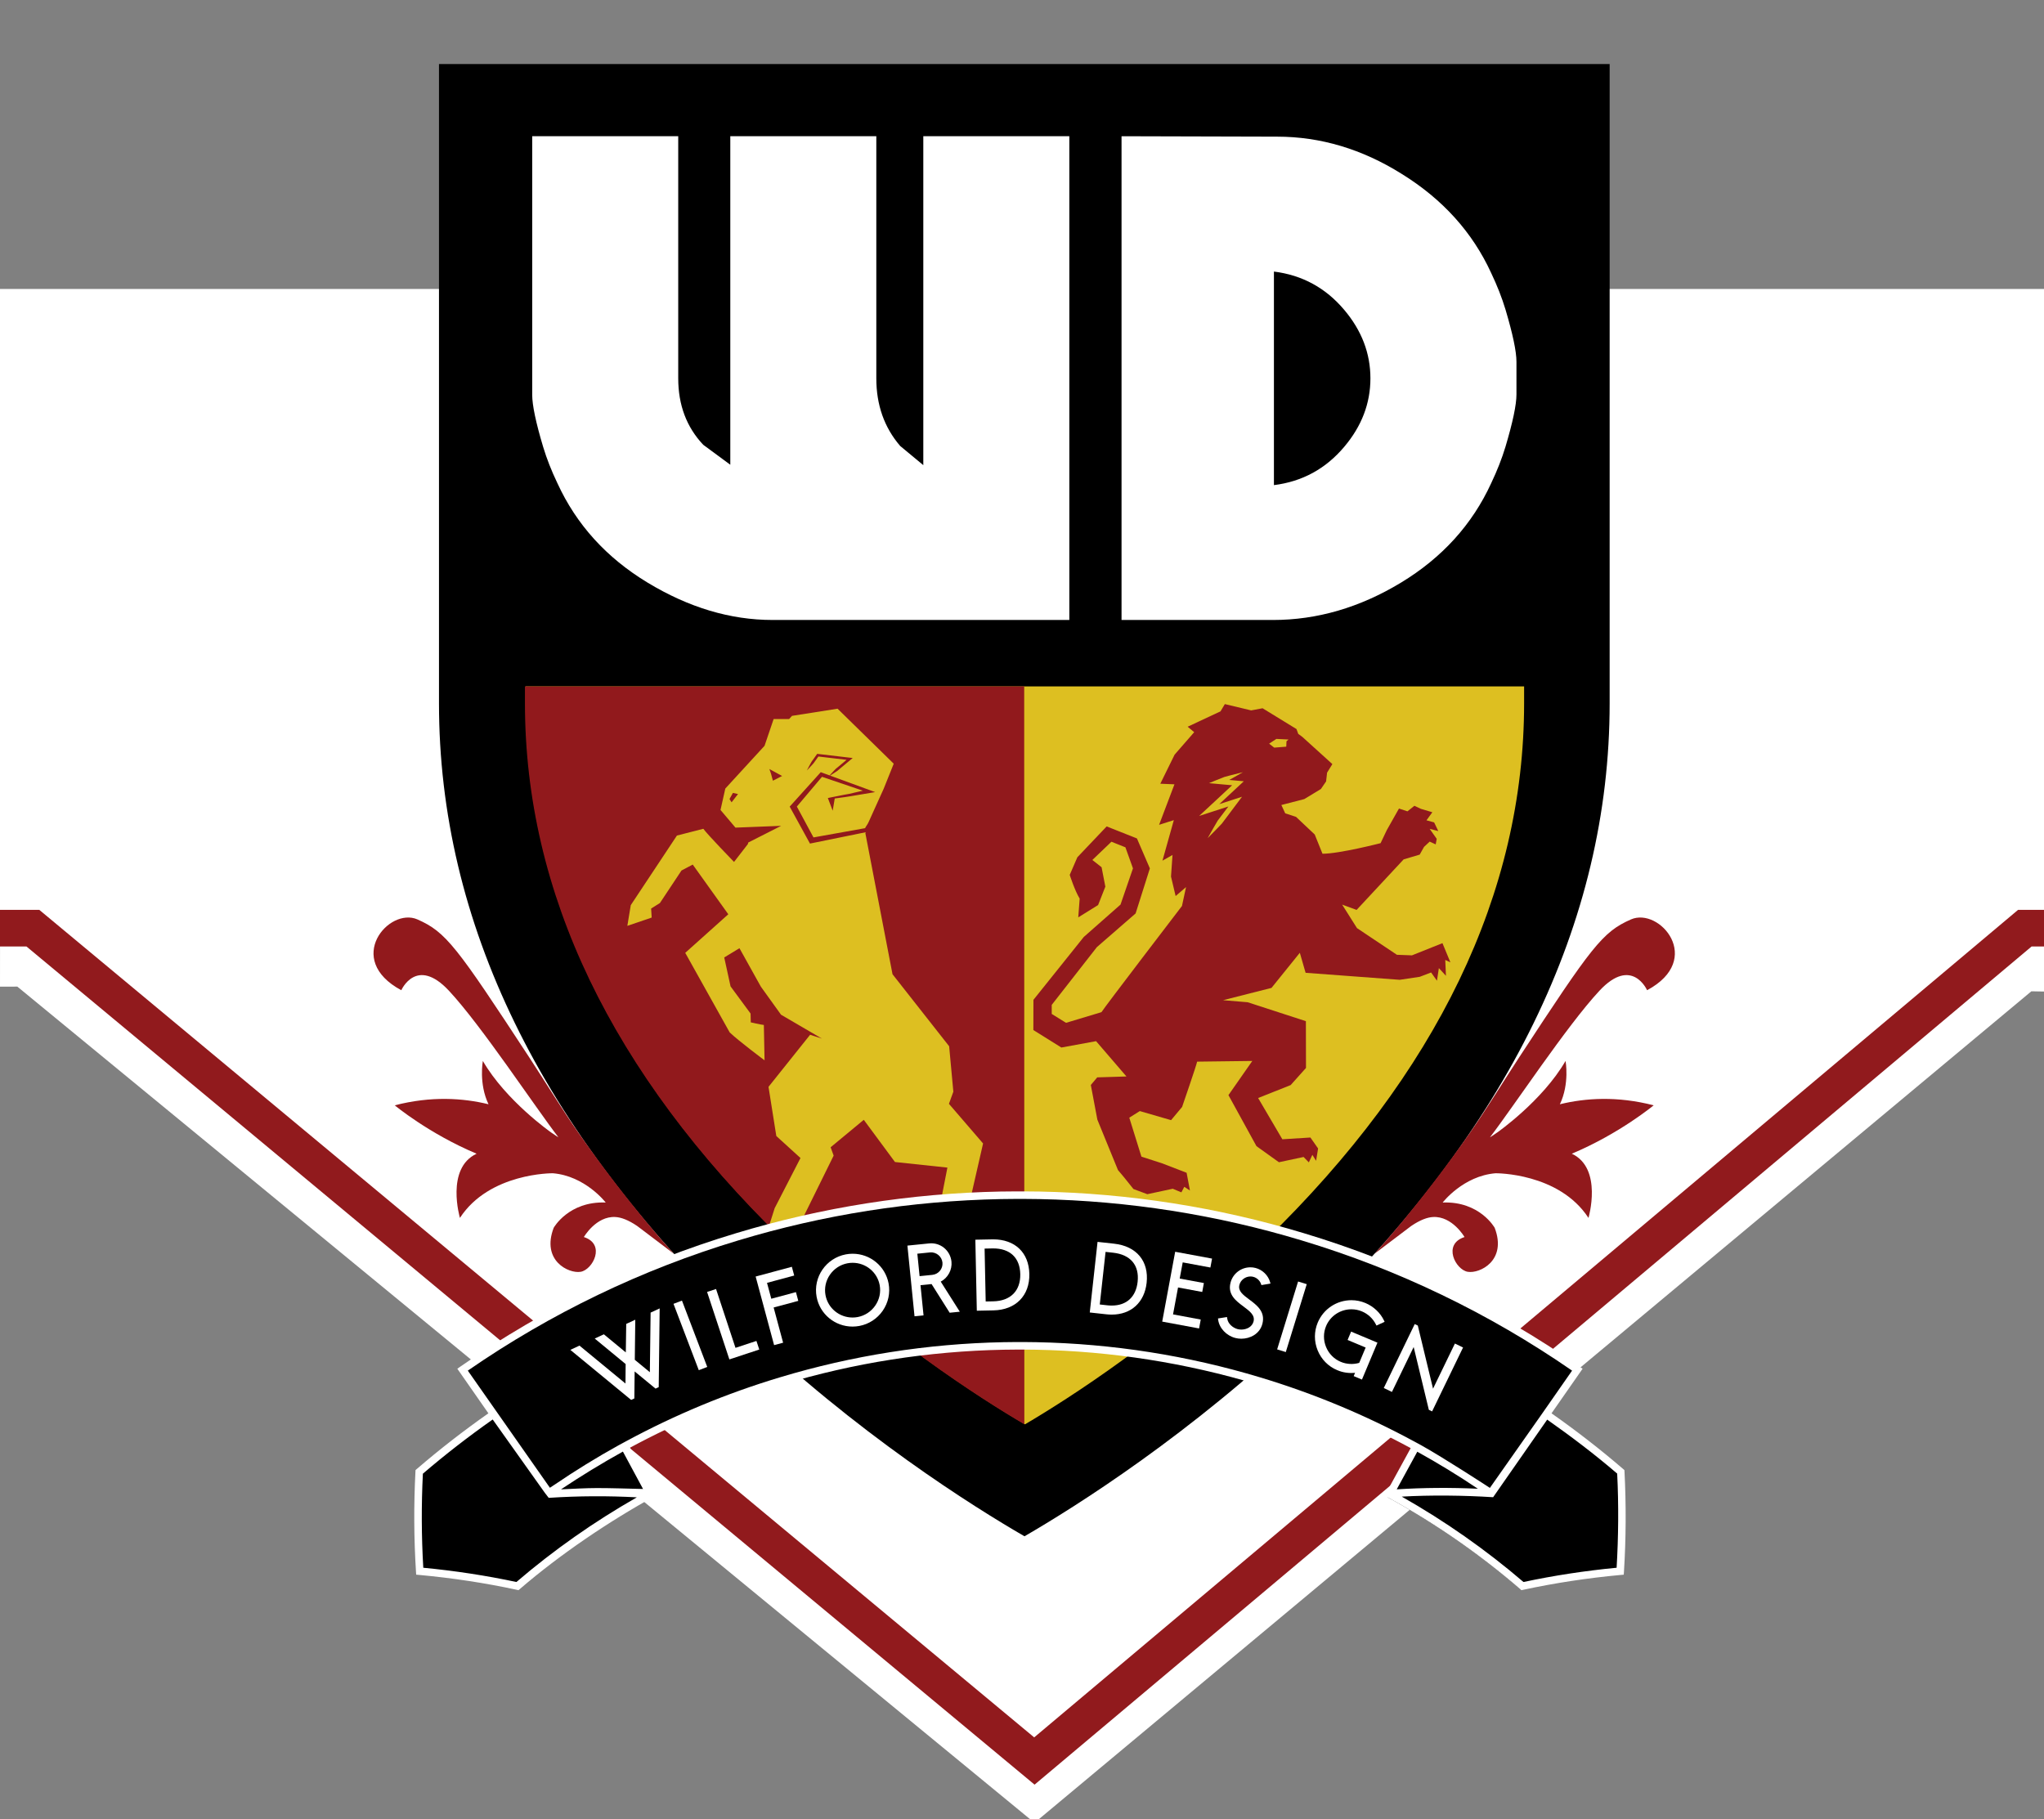
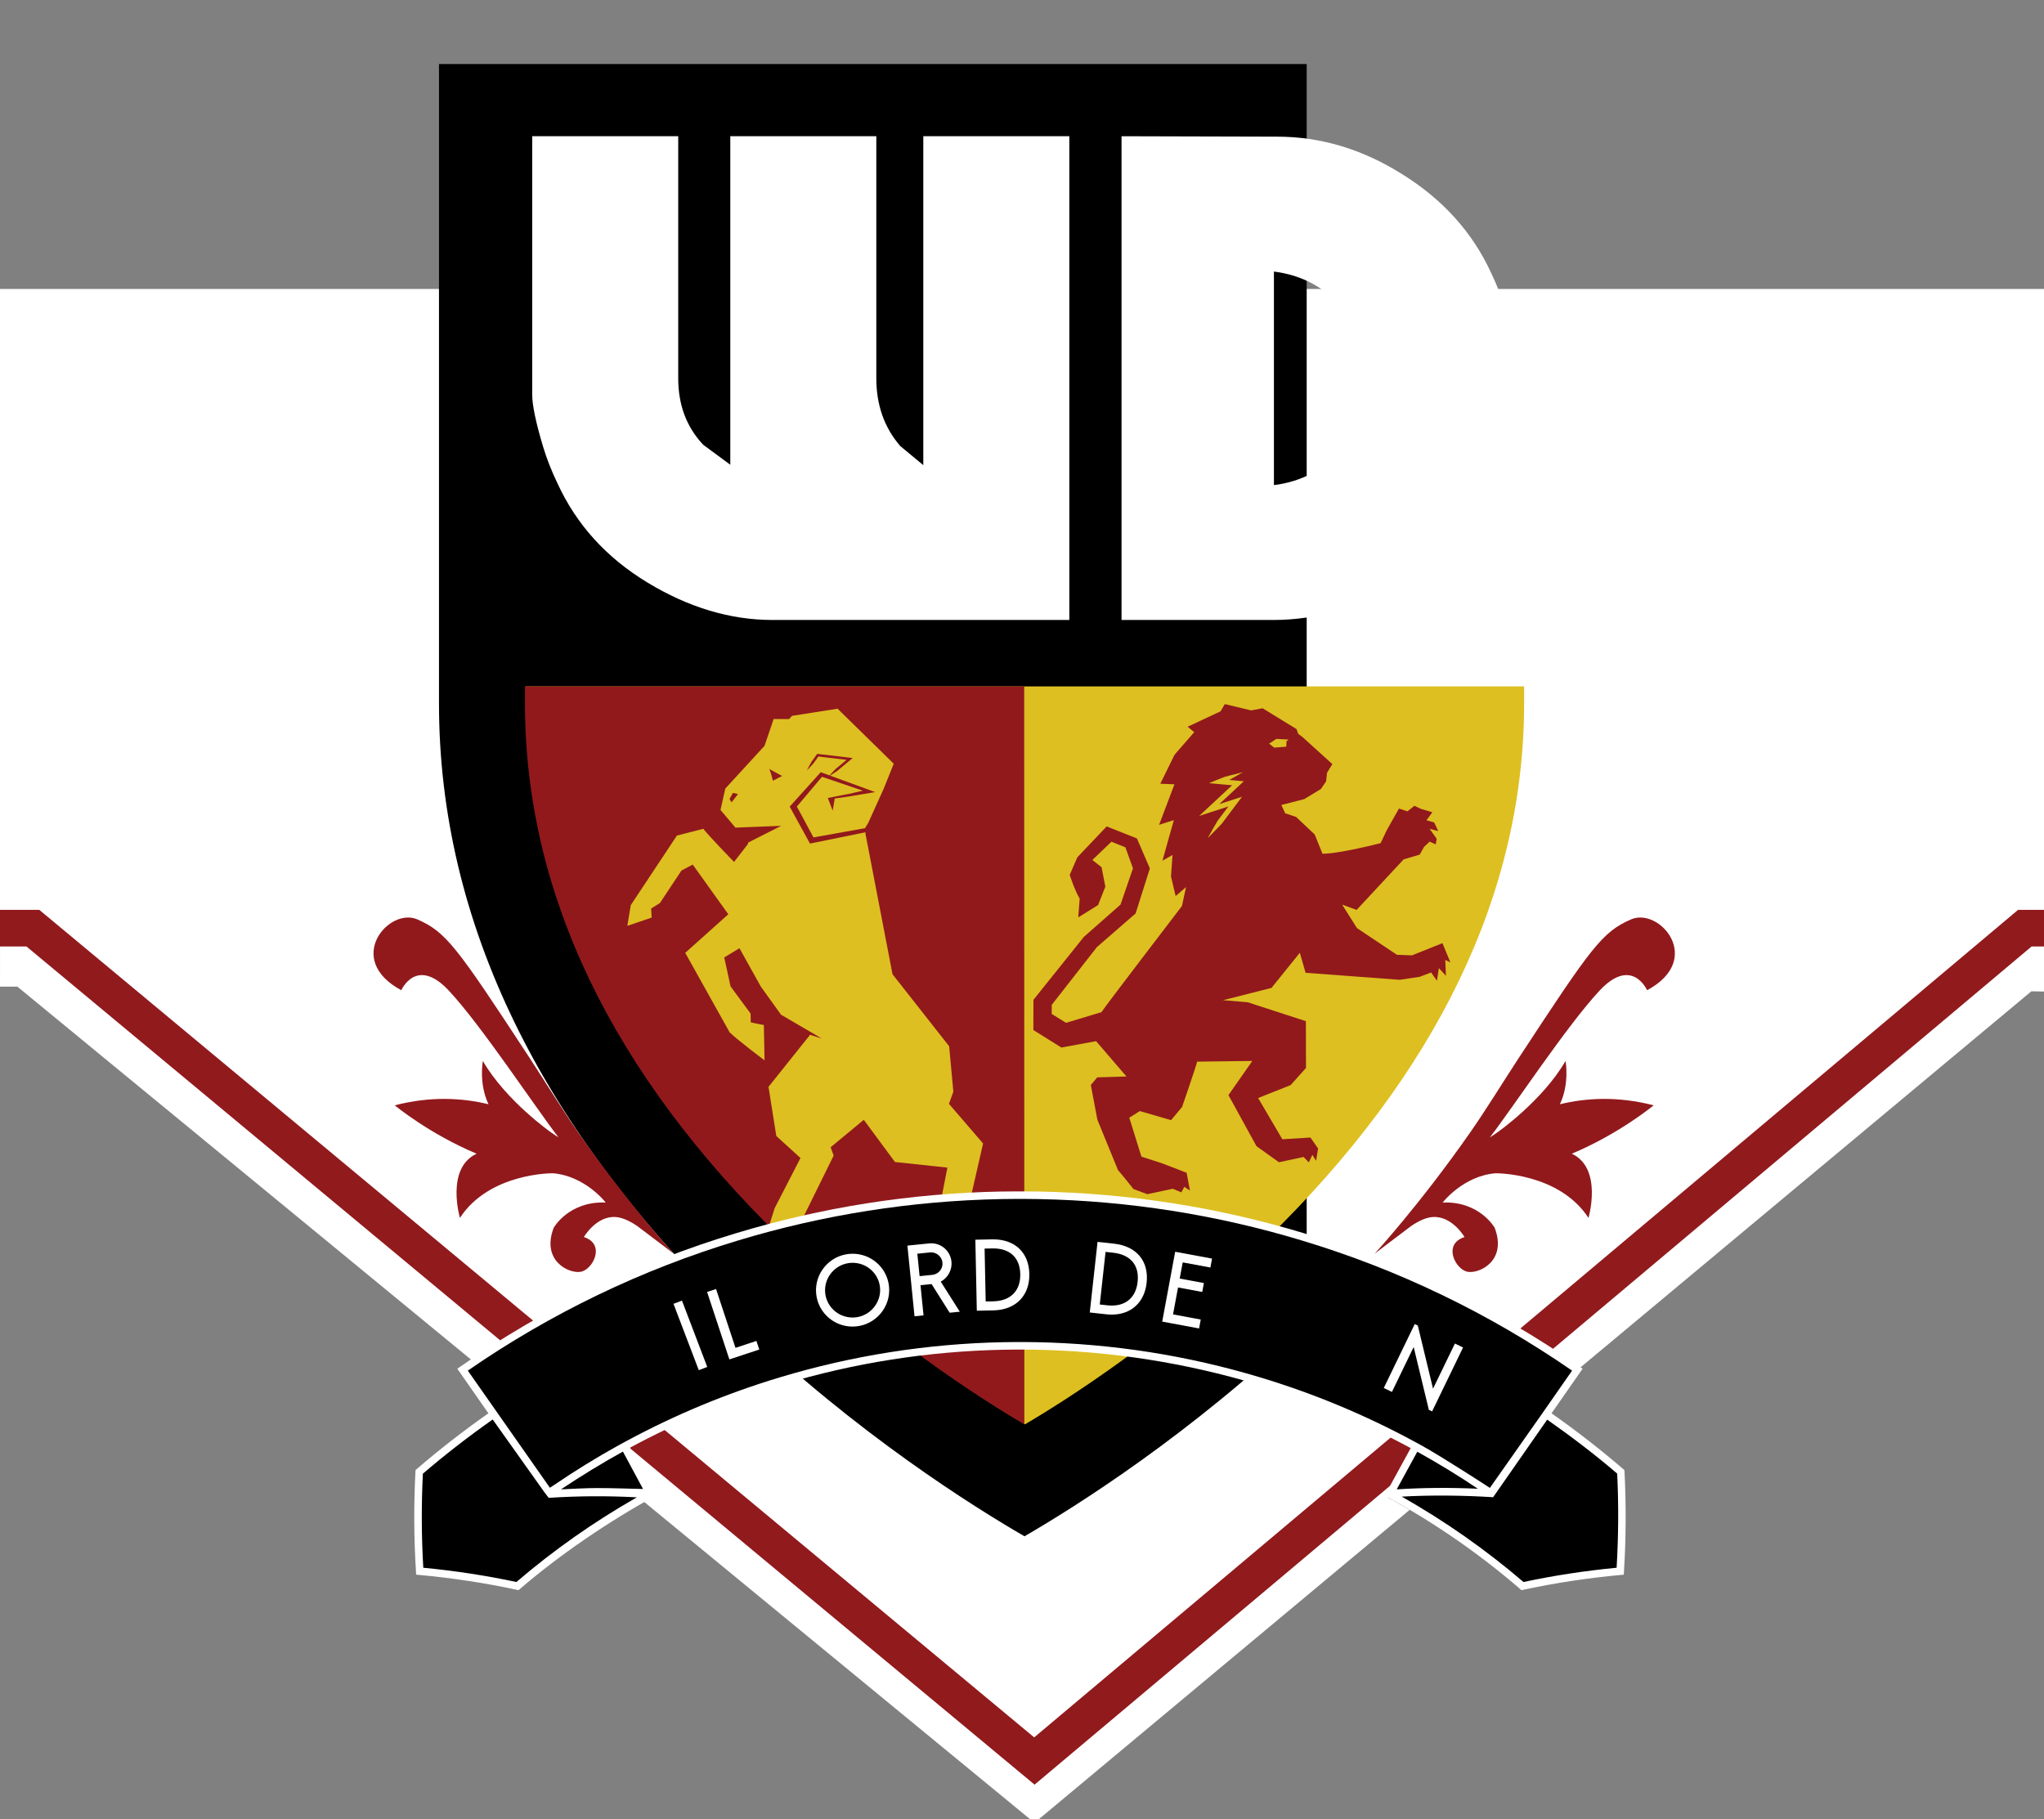
<svg xmlns="http://www.w3.org/2000/svg" version="1.1" id="Layer_1" x="0px" y="0px" width="557.972px" height="496.636px" viewBox="0 0 557.972 496.636" enable-background="new 0 0 557.972 496.636" xml:space="preserve">
  <rect x="0" y="0" width="557.972" height="496.636" fill="#808080" stroke="none" />
  <g id="Layer_4">
    <polygon fill="#FFFFFF" points="557.972,270.693 554.519,270.63 282.395,497.636 4.736,269.351 0,269.353 0.167,102.218    557.972,102.218  " />
  </g>
  <g id="Layer_3">
    <polyline fill="#FFFFFF" stroke="#911A1D" stroke-width="12" stroke-miterlimit="10" points="0,252.396 9.395,252.396    282.395,479.396 552.394,252.396 557.972,252.396  " />
    <polygon fill="#FFFFFF" points="557.972,248.396 550.894,248.396 282.312,474.314 10.729,248.396 0,248.396 0,78.896    557.972,78.896  " />
  </g>
  <g id="Layer_1_1_">
-     <path d="M119.896,17.484l-0.062,0.015v174.515c0,59.702,27.695,116.555,82.308,168.983c31.69,30.422,63.761,50.451,77.523,58.416   c13.646-7.906,45.416-27.803,77.037-58.095c54.877-52.579,82.701-109.547,82.701-169.308V17.499l-0.062-0.015H119.896z" />
+     <path d="M119.896,17.484l-0.062,0.015v174.515c0,59.702,27.695,116.555,82.308,168.983c31.69,30.422,63.761,50.451,77.523,58.416   c13.646-7.906,45.416-27.803,77.037-58.095V17.499l-0.062-0.015H119.896z" />
    <path fill="#DDBF21" d="M143.486,187.384v4.598c0,51.685,23.623,100.905,70.202,146.288c27.028,26.339,54.384,43.675,66.122,50.574   c11.639-6.847,38.732-24.066,65.703-50.294c46.803-45.52,70.539-94.833,70.539-146.568v-4.598H143.486z" />
    <path fill="#91191C" d="M143.302,187.384v4.597c0,51.683,23.621,100.899,70.202,146.289c27.029,26.337,54.381,43.675,66.121,50.571   l-0.039-201.458L143.302,187.384L143.302,187.384z" />
    <g>
      <path fill="#FFFFFF" d="M185.143,103.29c0,7.267,2.271,13.31,6.82,18.132l7.393,5.455V37.19h39.861v66.1    c0,7.267,2.174,13.424,6.522,18.469l6.305,5.231v-89.8h39.861v132.067h-81.034c-11.496,0-22.852-3.397-34.079-10.189    c-11.228-6.789-19.431-15.831-24.615-27.117c-1.637-3.413-2.932-6.711-3.896-9.906c-2.004-6.685-2.999-11.438-2.999-14.255v-70.6    h39.861V103.29z" />
      <path fill="#FFFFFF" d="M347.757,132.44V74.138c7.732,0.966,14.137,4.454,19.195,10.461c4.764,5.637,7.145,11.866,7.145,18.691    c0,6.823-2.381,13.056-7.145,18.689C361.894,127.992,355.49,131.474,347.757,132.44z M382.453,159.054    c11.221-6.803,19.438-15.857,24.621-27.162c1.627-3.423,2.928-6.732,3.891-9.928c1.992-6.693,2.998-11.451,2.998-14.277V98.76    c0-2.819-1.006-7.581-2.998-14.276c-0.963-3.195-2.264-6.504-3.891-9.927c-5.111-11.15-13.271-20.185-24.461-27.101    c-10.809-6.766-22.152-10.15-34-10.15l-42.455-0.115v132.067h41.336C359.574,169.258,371.228,165.854,382.453,159.054z" />
    </g>
    <g>
      <path fill="#91191C" d="M395.927,262.721l-2.166-5.236l-8.324,3.33l-4.111-0.155l-10.895-7.281l-4.051-6.419l3.947,1.452    l12.834-13.792l4.391-1.308l1.18-2.107l1.543-1.44l1.645,0.759l0.275-1.523l-1.924-2.722l2.354,0.609    c-0.086-0.16-1.133-2.37-1.133-2.37l-2.09-0.57l1.602-2.201l-3.139-0.931l-1.756-0.834l-1.904,1.517l-2.312-0.763l-3.33,5.9    l-1.688,3.551c0,0-11.244,2.9-15.863,2.888l-2.115-5.248l-5.111-4.821l-2.947-0.962c0,0-1.055-2.271-1.055-2.273l6.27-1.62    l4.521-2.748l1.422-2.073l0.27-2.393l1.441-2.335l-8.176-7.408l-1.131-0.834l-0.486-1.322l-9.256-5.681l-3.115,0.586l-7.188-1.723    l-1.182,1.986l-8.971,4.193l1.787,1.489l-5.348,6.135l-3.9,7.936l3.857,0.162l-4.189,11.057l4.02-1.28l-3.105,11.067l2.744-1.556    l-0.41,5.896l1.262,5.316l2.844-2.443l-1.113,5.154c0,0-21.297,27.818-21.977,28.99l-9.668,2.913l-3.906-2.425l-0.002-2.473    l12.326-15.771L310,249.371l3.893-12.292l-3.531-8.182l-8.264-3.28l-8.006,8.429l-2.077,4.802c0,0,1.354,4.251,2.715,6.478    l-0.386,5.121l5.416-3.364l1.979-5.028l-1.028-5.297l-2.518-1.979l5.207-4.982l3.818,1.526l2.062,5.748l-3.4,9.886l-10.024,8.838    l-13.746,17.164l-0.021,8.252l7.646,4.771l9.476-1.738l8.291,9.641l-7.978,0.244l-1.749,2.082l1.783,9.453l5.628,13.771    l1.585,1.885l2.637,3.291l3.787,1.412c0,0,5.104-1.091,6.943-1.484l2.357,0.979l0.793-1.506l1.545,1.003l-0.91-4.839l-6.68-2.576    l-5.656-1.829l-3.311-10.636l2.873-1.803l8.531,2.476l3.012-3.606c0,0,3.979-11.527,4.1-12.367l15.061-0.188l-6.508,9.331    l7.648,13.929l6.131,4.392l6.729-1.438l1.434,1.477l0.969-2.062l1.014,1.635l0.547-3.369l-2.096-2.992l-7.664,0.479l-6.609-11.263    l8.879-3.531l4.186-4.678l-0.027-12.771l-15.891-5.166l-6.719-0.562l13.219-3.352l7.736-9.588l1.578,5.463l25.688,1.912    l5.484-0.82l3.086-1.182l1.598,2.254l0.521-3.445l1.934,2.104l-0.188-4.336L395.927,262.721z M339.046,217.519    c0,0-5.355,7.152-5.523,7.35c-0.174,0.197-3.094,3.206-3.846,3.941c0.502-0.924,2.588-4.562,2.732-4.778    c0.143-0.219,2.922-3.865,2.922-3.865l-7.982,2.587l8.998-8.374l-6.312-0.575c0,0,3.932-1.623,4.211-1.697l1.674-0.45    c1.113-0.298,2.236-0.577,3.367-0.838c-0.998,0.591-3.734,2.108-3.734,2.108l3.982,0.363l-6.705,6.244L339.046,217.519z     M346.443,203.024l1.979-1.296l3.312,0.164l-0.549,0.484l-0.059,1.466l-3.287,0.266L346.443,203.024z" />
      <path fill="#91191C" d="M392.626,226.884l-0.002-0.001C392.63,226.895,392.634,226.898,392.626,226.884z" />
    </g>
    <path fill="#91191C" d="M408.287,320.3v0.004c0,0,17.27-0.178,25.336,12.188c0,0,3.973-13.537-4.551-17.525   c13.078-5.502,22.346-13.211,22.346-13.211c-9.912-2.562-18.598-2.002-25.602-0.291c2.699-5.633,1.549-11.826,1.549-11.826   c-6.309,10.904-18.631,19.517-18.631,19.517l0,0c-1.195,0.854-2.01,1.337-2.01,1.337c6.252-8.104,21.027-30.52,29.898-40.023   c8.869-9.51,13.002-0.137,13.002-0.137c15.695-8.412,3.395-22.77-4.416-19.324s-10.646,7.338-30.545,37.709   c-4.633,7.074-8.998,14.246-13.385,20.52c-13.912,19.895-26.031,33.018-26.031,33.018l9.975-7.553   c2.436-1.654,4.406-2.375,5.98-2.455c5.268-0.279,8.582,5.469,8.582,5.469c-6.08,1.969-2.426,8.93,0.871,9.486   c3.297,0.559,10.787-3.07,7.361-12.015c0,0-4.062-7.292-14.191-6.896C393.826,328.287,399.41,321.02,408.287,320.3z" />
    <path fill="#91191C" d="M150.885,320.3v0.004c0,0-17.272-0.178-25.336,12.188c0,0-3.973-13.537,4.549-17.525   c-13.077-5.502-22.345-13.211-22.345-13.211c9.91-2.562,18.597-2.002,25.603-0.291c-2.701-5.633-1.55-11.826-1.55-11.826   c6.31,10.904,18.631,19.517,18.631,19.517l0,0c1.195,0.854,2.009,1.337,2.009,1.337c-6.252-8.104-21.029-30.52-29.898-40.023   c-8.869-9.51-13-0.137-13-0.137c-15.697-8.412-3.397-22.77,4.414-19.324s10.649,7.338,30.544,37.709   c4.634,7.074,8.999,14.246,13.384,20.52c13.912,19.895,26.034,33.018,26.034,33.018l-9.977-7.553   c-2.433-1.654-4.406-2.375-5.979-2.455c-5.268-0.279-8.583,5.469-8.583,5.469c6.08,1.969,2.426,8.93-0.872,9.486   c-3.296,0.559-10.788-3.07-7.364-12.015c0,0,4.066-7.292,14.195-6.896C165.345,328.287,159.761,321.02,150.885,320.3z" />
    <path fill="#DDBF21" d="M259.042,301.349l1.202-3.312l-1.146-12.406l-15.461-19.664l-7.411-38.498l0.111-0.269l-15.231,3.101   l-5.418-9.877l-0.118-0.214l0.164-0.181l8.165-9.051l0.158-0.171l0.214,0.08l2.198,0.806c0.336-0.373,0.678-0.743,1.021-1.109   c0.215-0.225,0.423-0.462,0.646-0.679c0.247-0.191,0.482-0.392,0.722-0.591l2.247-1.877l-7.703-0.905l-0.627,0.879l-0.372,0.52   c-0.127,0.173-0.23,0.36-0.38,0.517c-0.59,0.628-1.153,1.275-1.763,1.89c0.382-0.776,0.811-1.521,1.217-2.281   c0.099-0.192,0.242-0.351,0.365-0.525l0.374-0.521l0.744-1.043l0.118-0.166l0.203,0.024l8.697,1.023l0.794,0.093l-0.614,0.511   l-2.863,2.389c-0.237,0.2-0.477,0.395-0.709,0.604c-0.253,0.18-0.521,0.343-0.784,0.515c-0.406,0.261-0.812,0.52-1.222,0.775   l11.1,4.065l1.219,0.446l-1.283,0.215l-5.649,0.946c-0.94,0.166-1.89,0.278-2.835,0.408l-1.264,0.17l-0.556,3.338l-1.329-3.463   l3.053-0.608c0.937-0.183,1.873-0.385,2.816-0.533l3.683-0.867l-11.148-3.782l-6.861,8.121l4.541,8.425l14.075-2.522   c0.345-0.7,0.603-0.847,1.028-1.786l1.349-2.995l2.709-5.982l-0.002,0.007l2.744-6.848l-15.328-15.015l-12.436,1.955l-0.792,0.865   h-4.226l-2.482,7.309l0.002-0.001l-10.712,11.673l-1.31,5.844l4.081,4.822l12.475-0.488l-8.989,4.558l-0.1,0.424l-3.776,4.875   c0,0-7.253-7.476-8.381-9.051l-7.207,1.847l-12.599,18.998l-0.936,5.653l6.643-2.262l-0.152-2.46l2.405-1.516l5.884-8.872   l3.071-1.619l9.706,13.567l-11.754,10.533l12.13,21.716c2.406,2.313,9.521,7.622,9.521,7.622l-0.191-9.646   c-0.865-0.089-3.571-0.713-3.571-0.713l-0.056-2.41l-5.461-7.408l-1.729-7.906l4.159-2.521l5.838,10.489l5.51,7.668l11.154,6.514   l-3.214-1.043l-11.357,14.217l2.128,13.426l6.598,6.008l-7.045,13.691l-3.048,9.601l9.474-2.95l-0.35-3.16l1.901-1.363   l8.121-16.478l-0.825-2.276l9.052-7.496l8.512,11.521l14.315,1.524l-3.718,19.021l-5.131,7.16l9.687,0.292l0.898-4.841l1.793-1.045   l6.208-27.174L259.042,301.349z M199.708,219.036l-0.568-0.896l0.932-1.673l1.395,0.313L199.708,219.036z M210.986,213.137   l-0.537-1.979l-0.427-1.21l3.481,1.896L210.986,213.137z" />
    <path d="M441.964,401.99c-4.566-3.934-10.883-8.996-20.121-15.427l8.738-12.64c-22.877-15.941-48.301-28.254-74.998-36.283   c-23.295-7.033-47.543-10.833-71.85-11.314c-0.007,0-0.014,0-0.021,0c-1.129-0.021-2.254-0.025-3.383-0.033   c-0.633-0.006-1.271-0.02-1.91-0.02c-0.632,0-1.271,0.014-1.907,0.02c-1.124,0.008-2.253,0.015-3.38,0.033c-0.006,0-0.013,0-0.02,0   c-24.308,0.481-48.549,4.281-71.846,11.314c-26.698,8.029-52.121,20.342-75,36.283l8.477,12.164   c-7.037,4.898-13.824,10.154-20.317,15.746c-0.477,9.199-0.414,18.254,0.144,27.107c9.136,0.842,18.046,2.197,26.682,4.061   c11.165-9.613,23.32-18.029,36.219-25.084l-7.102-12.985c13.588-7.431,27.939-13.457,42.774-17.921   c19.692-5.944,40.219-9.166,60.798-9.568c0.964-0.021,1.933-0.021,2.898-0.029c0.529,0,1.057-0.018,1.583-0.018   c0.529,0,1.058,0.018,1.586,0.018c0.965,0.01,1.932,0.014,2.898,0.029c20.576,0.403,41.102,3.624,60.799,9.568   c14.818,4.457,29.154,10.48,42.729,17.896l-7.592,13.873c12.902,7.057,25.061,15.469,36.225,25.086   c8.637-1.863,17.549-3.225,26.682-4.066C442.31,420.955,442.441,411.191,441.964,401.99z" />
    <path fill="#FFFFFF" d="M443.458,401.779l-0.027-0.441l-0.332-0.287c-6.258-5.387-12.799-10.457-19.564-15.209l8.482-12.172   l-0.846-0.59c-23.082-16.088-48.416-28.344-75.287-36.425c-23.355-7.054-47.623-10.875-72.146-11.358   c-0.982-0.02-1.959-0.022-2.941-0.029l-1.211-0.014c-0.77-0.01-1.54-0.01-2.313,0l-1.216,0.014   c-0.98,0.007-1.956,0.013-2.955,0.029c-24.502,0.483-48.768,4.308-72.123,11.358c-26.87,8.078-52.203,20.335-75.294,36.425   l-0.845,0.59l8.483,12.172c-6.766,4.752-13.306,9.824-19.562,15.213l-0.333,0.287l-0.022,0.439   c-0.472,9.092-0.423,18.25,0.144,27.227l0.057,0.879l0.877,0.08c9.031,0.834,17.967,2.193,26.559,4.047l0.5,0.109l0.39-0.334   c10.982-9.459,24.339-18.479,37.029-25.455l-6.995-13.103c13.198-7.123,27.074-12.896,41.48-17.229   c19.591-5.918,39.954-9.121,60.523-9.522c0.742-0.017,1.486-0.021,2.23-0.024l1.386-0.016c0.562-0.008,1.125-0.008,1.69,0   l1.391,0.016c0.739,0.006,1.48,0.012,2.228,0.024c20.563,0.401,40.927,3.604,60.522,9.522c14.479,4.354,28.42,10.164,41.674,17.336   l-1.561,2.855l-5.551,10.141h0.006l0.912,0.5c12.828,7.018,24.953,15.416,36.027,24.957l0.389,0.334l0.508-0.109   c8.6-1.854,17.531-3.213,26.557-4.047l0.877-0.08l0.057-0.879C443.873,420.035,443.923,410.875,443.458,401.779z M140.972,431.892   c-8.237-1.756-16.783-3.062-25.423-3.893c-0.502-8.473-0.54-17.1-0.112-25.674c6.102-5.234,12.473-10.168,19.059-14.798   l14.236,20.024l1.052,1.367l0.082-0.006c8.048-0.523,16.119-0.566,23.981-0.133C162.201,415.417,151.154,423.167,140.972,431.892z    M175.538,406.498c-4.283-0.094-8.482-0.252-12.542-0.252c-3.062,0-6.748,0.213-9.854,0.354c5.204-3.48,11.169-7.143,16.899-10.311   L175.538,406.498z M168.772,394.621c-5.936,3.289-11.728,6.863-17.37,10.695c0.004-0.012-1.272,0.844-1.288,0.848l-22.409-31.979   c22.684-15.679,47.53-27.636,73.865-35.556c23.173-6.998,47.251-10.789,71.584-11.271c0.97-0.021,1.939-0.026,2.909-0.032   l1.233-0.011c0.757-0.011,1.509-0.011,2.26,0l1.227,0.011c0.973,0.006,1.942,0.014,2.934,0.032   c24.316,0.479,48.396,4.272,71.57,11.271c26.336,7.92,51.182,19.883,73.859,35.556l-7.297,10.474c0,0.004-1.188,1.694-1.18,1.69   l-13.959,19.854c0.027,0-12.734-8.314-18.828-11.686l-1.812-0.982c-13.377-7.24-27.449-13.104-42.062-17.502   c-19.773-5.971-40.323-9.203-61.075-9.611c-0.751-0.018-1.509-0.021-2.257-0.027l-1.375-0.014c-0.582-0.004-1.163-0.004-1.745,0   l-1.374,0.014c-0.753,0.008-1.506,0.014-2.256,0.027c-20.754,0.408-41.304,3.644-61.076,9.611   c-14.543,4.373-28.55,10.202-41.874,17.395L168.772,394.621z M386.892,396.326c5.646,3.123,11.164,6.494,16.541,10.109   c-7.453-0.35-14.885-0.299-22.156,0.164L386.892,396.326z M441.304,428c-8.633,0.826-17.178,2.137-25.422,3.893   c-10.277-8.807-21.447-16.629-33.23-23.309c7.893-0.451,16.867-0.352,24.941,0.162l14.76-21.185   c6.584,4.627,13.004,9.503,19.105,14.735C441.884,410.875,441.804,419.531,441.304,428z" />
    <g>
-       <polygon fill="#FFFFFF" points="177.398,374.617 173.286,371.232 173.419,360.291 170.946,361.437 170.834,369.216     164.842,364.271 162.347,365.429 170.79,372.391 170.74,377.703 158.187,367.359 155.69,368.519 172.294,382.188 173.164,381.783     173.244,374.405 178.951,379.099 179.819,378.692 180.076,357.201 177.603,358.348   " />
      <rect x="178.676" y="363.504" transform="matrix(0.356 0.934 -0.934 0.356 462.066 58.781)" fill="#FFFFFF" width="19.393" height="2.474" />
      <polygon fill="#FFFFFF" points="200.773,367.968 195.466,351.902 193.022,352.708 199.105,371.123 207.267,368.429 206.49,366.08       " />
-       <polygon fill="#FFFFFF" points="217.275,352.753 210.547,354.563 209.379,350.224 216.804,348.228 216.161,345.839 206.277,348.5     211.315,367.225 213.775,366.563 211.189,356.953 217.917,355.142   " />
      <path fill="#FFFFFF" d="M232.747,342.274c-0.612,0-1.229,0.058-1.833,0.171c-5.417,1.014-9.002,6.225-7.994,11.611    c0.879,4.697,5.006,8.107,9.811,8.107c0.614,0,1.234-0.062,1.842-0.172c2.608-0.488,4.879-1.966,6.394-4.154    c1.52-2.201,2.087-4.852,1.599-7.459C241.686,345.684,237.557,342.274,232.747,342.274z M238.923,356.435    c-1.143,1.648-2.85,2.76-4.806,3.127c-0.455,0.085-0.918,0.128-1.377,0.128c-0.001,0-0.001,0-0.001,0    c-3.621,0-6.728-2.56-7.388-6.086c-0.366-1.959,0.06-3.948,1.202-5.599c1.141-1.649,2.85-2.76,4.815-3.129    c0.455-0.084,0.918-0.127,1.378-0.127c3.621,0,6.727,2.56,7.388,6.086C240.5,352.791,240.07,354.778,238.923,356.435z" />
      <path fill="#FFFFFF" d="M259.734,344.437c-0.306-3.04-3.001-5.299-6.094-4.98l-5.934,0.599l1.94,19.294l2.461-0.248l-0.829-8.244    l3.024-0.303l4.938,7.826l2.771-0.276l-5.209-8.215C258.767,348.847,259.958,346.666,259.734,344.437z M257.273,344.683    c0.169,1.684-1.073,3.191-2.77,3.361l-3.472,0.35l-0.617-6.128l3.473-0.351C255.576,341.751,257.106,343.023,257.273,344.683z" />
      <path fill="#FFFFFF" d="M271.1,338.348l-4.848,0.097l0.4,19.389l4.545-0.094c6.071-0.125,9.915-4.031,9.792-9.949    C280.869,341.964,277.08,338.348,271.1,338.348z M269.074,355.309l-0.298-14.44l2.329-0.048c4.617,0,7.319,2.56,7.41,7.021    c0.093,4.554-2.661,7.328-7.37,7.427L269.074,355.309z" />
      <path fill="#FFFFFF" d="M304.13,339.533l-4.521-0.496l-2.122,19.276l4.521,0.497c0.5,0.054,0.998,0.082,1.482,0.082    c5.277,0,8.928-3.324,9.518-8.676C313.66,344.304,310.259,340.21,304.13,339.533z M303.861,341.994    c4.75,0.522,7.189,3.422,6.689,7.952c-0.453,4.115-3.021,6.476-7.045,6.476c-0.396,0-0.812-0.021-1.229-0.067l-2.06-0.229    l1.582-14.355L303.861,341.994z" />
      <polygon fill="#FFFFFF" points="317.261,360.803 327.326,362.673 327.777,360.242 320.216,358.835 321.583,351.483     328.187,352.71 328.638,350.277 322.037,349.052 322.857,344.634 330.414,346.039 330.867,343.605 320.8,341.737   " />
-       <path fill="#FFFFFF" d="M341.351,348.481c0.254,0,0.508,0.031,0.752,0.095c0.986,0.25,1.805,1.004,2.137,1.965l0.1,0.293    l2.48-0.412l-0.111-0.393c-0.525-1.871-2.092-3.393-3.984-3.873c-0.449-0.115-0.916-0.175-1.381-0.175    c-2.57,0-4.811,1.729-5.438,4.205c-0.826,3.246,1.498,4.976,3.551,6.503c1.703,1.268,3.176,2.361,2.736,4.084    c-0.391,1.523-1.953,2.208-3.332,2.208c-0.35,0-0.688-0.042-1.008-0.124c-1.264-0.322-2.648-1.432-2.854-2.932l-0.053-0.369    l-2.461,0.391l0.049,0.355c0.316,2.305,2.254,4.351,4.703,4.975c0.52,0.133,1.062,0.201,1.615,0.201    c2.35,0,5.037-1.266,5.762-4.091c0.844-3.313-1.516-5.069-3.59-6.618c-1.676-1.247-3.117-2.323-2.699-3.969    C338.664,349.457,339.937,348.481,341.351,348.481z" />
-       <rect x="351.353" y="349.566" transform="matrix(0.956 0.295 -0.295 0.956 121.583 -87.979)" fill="#FFFFFF" width="2.471" height="19.387" />
-       <path fill="#FFFFFF" d="M367.867,365.814l4.93,2.068l-1.756,4.186c-1.625,0.484-3.467,0.385-5.045-0.279    c-1.828-0.768-3.252-2.211-4.01-4.063c-0.76-1.854-0.754-3.886,0.014-5.716c1.168-2.773,3.883-4.569,6.918-4.569    c0.986,0,1.949,0.192,2.863,0.577c1.656,0.693,3.01,1.957,3.807,3.554l0.158,0.313l2.227-1.018l-0.154-0.337    c-0.996-2.11-2.852-3.86-5.076-4.795c-1.225-0.513-2.516-0.774-3.83-0.774c-4.027,0-7.633,2.396-9.189,6.096    c-1.023,2.439-1.035,5.142-0.027,7.604c1.008,2.463,2.904,4.385,5.35,5.41c1.525,0.641,3.184,0.885,4.859,0.717l-0.375,0.896    l2.256,0.947l4.229-10.08l-7.188-3.016L367.867,365.814z" />
      <polygon fill="#FFFFFF" points="397.162,366.791 391.191,379.117 387.035,361.887 386.193,361.479 377.744,378.928     379.968,380.005 385.906,367.744 390.046,384.886 390.935,385.316 399.386,367.869   " />
    </g>
  </g>
</svg>